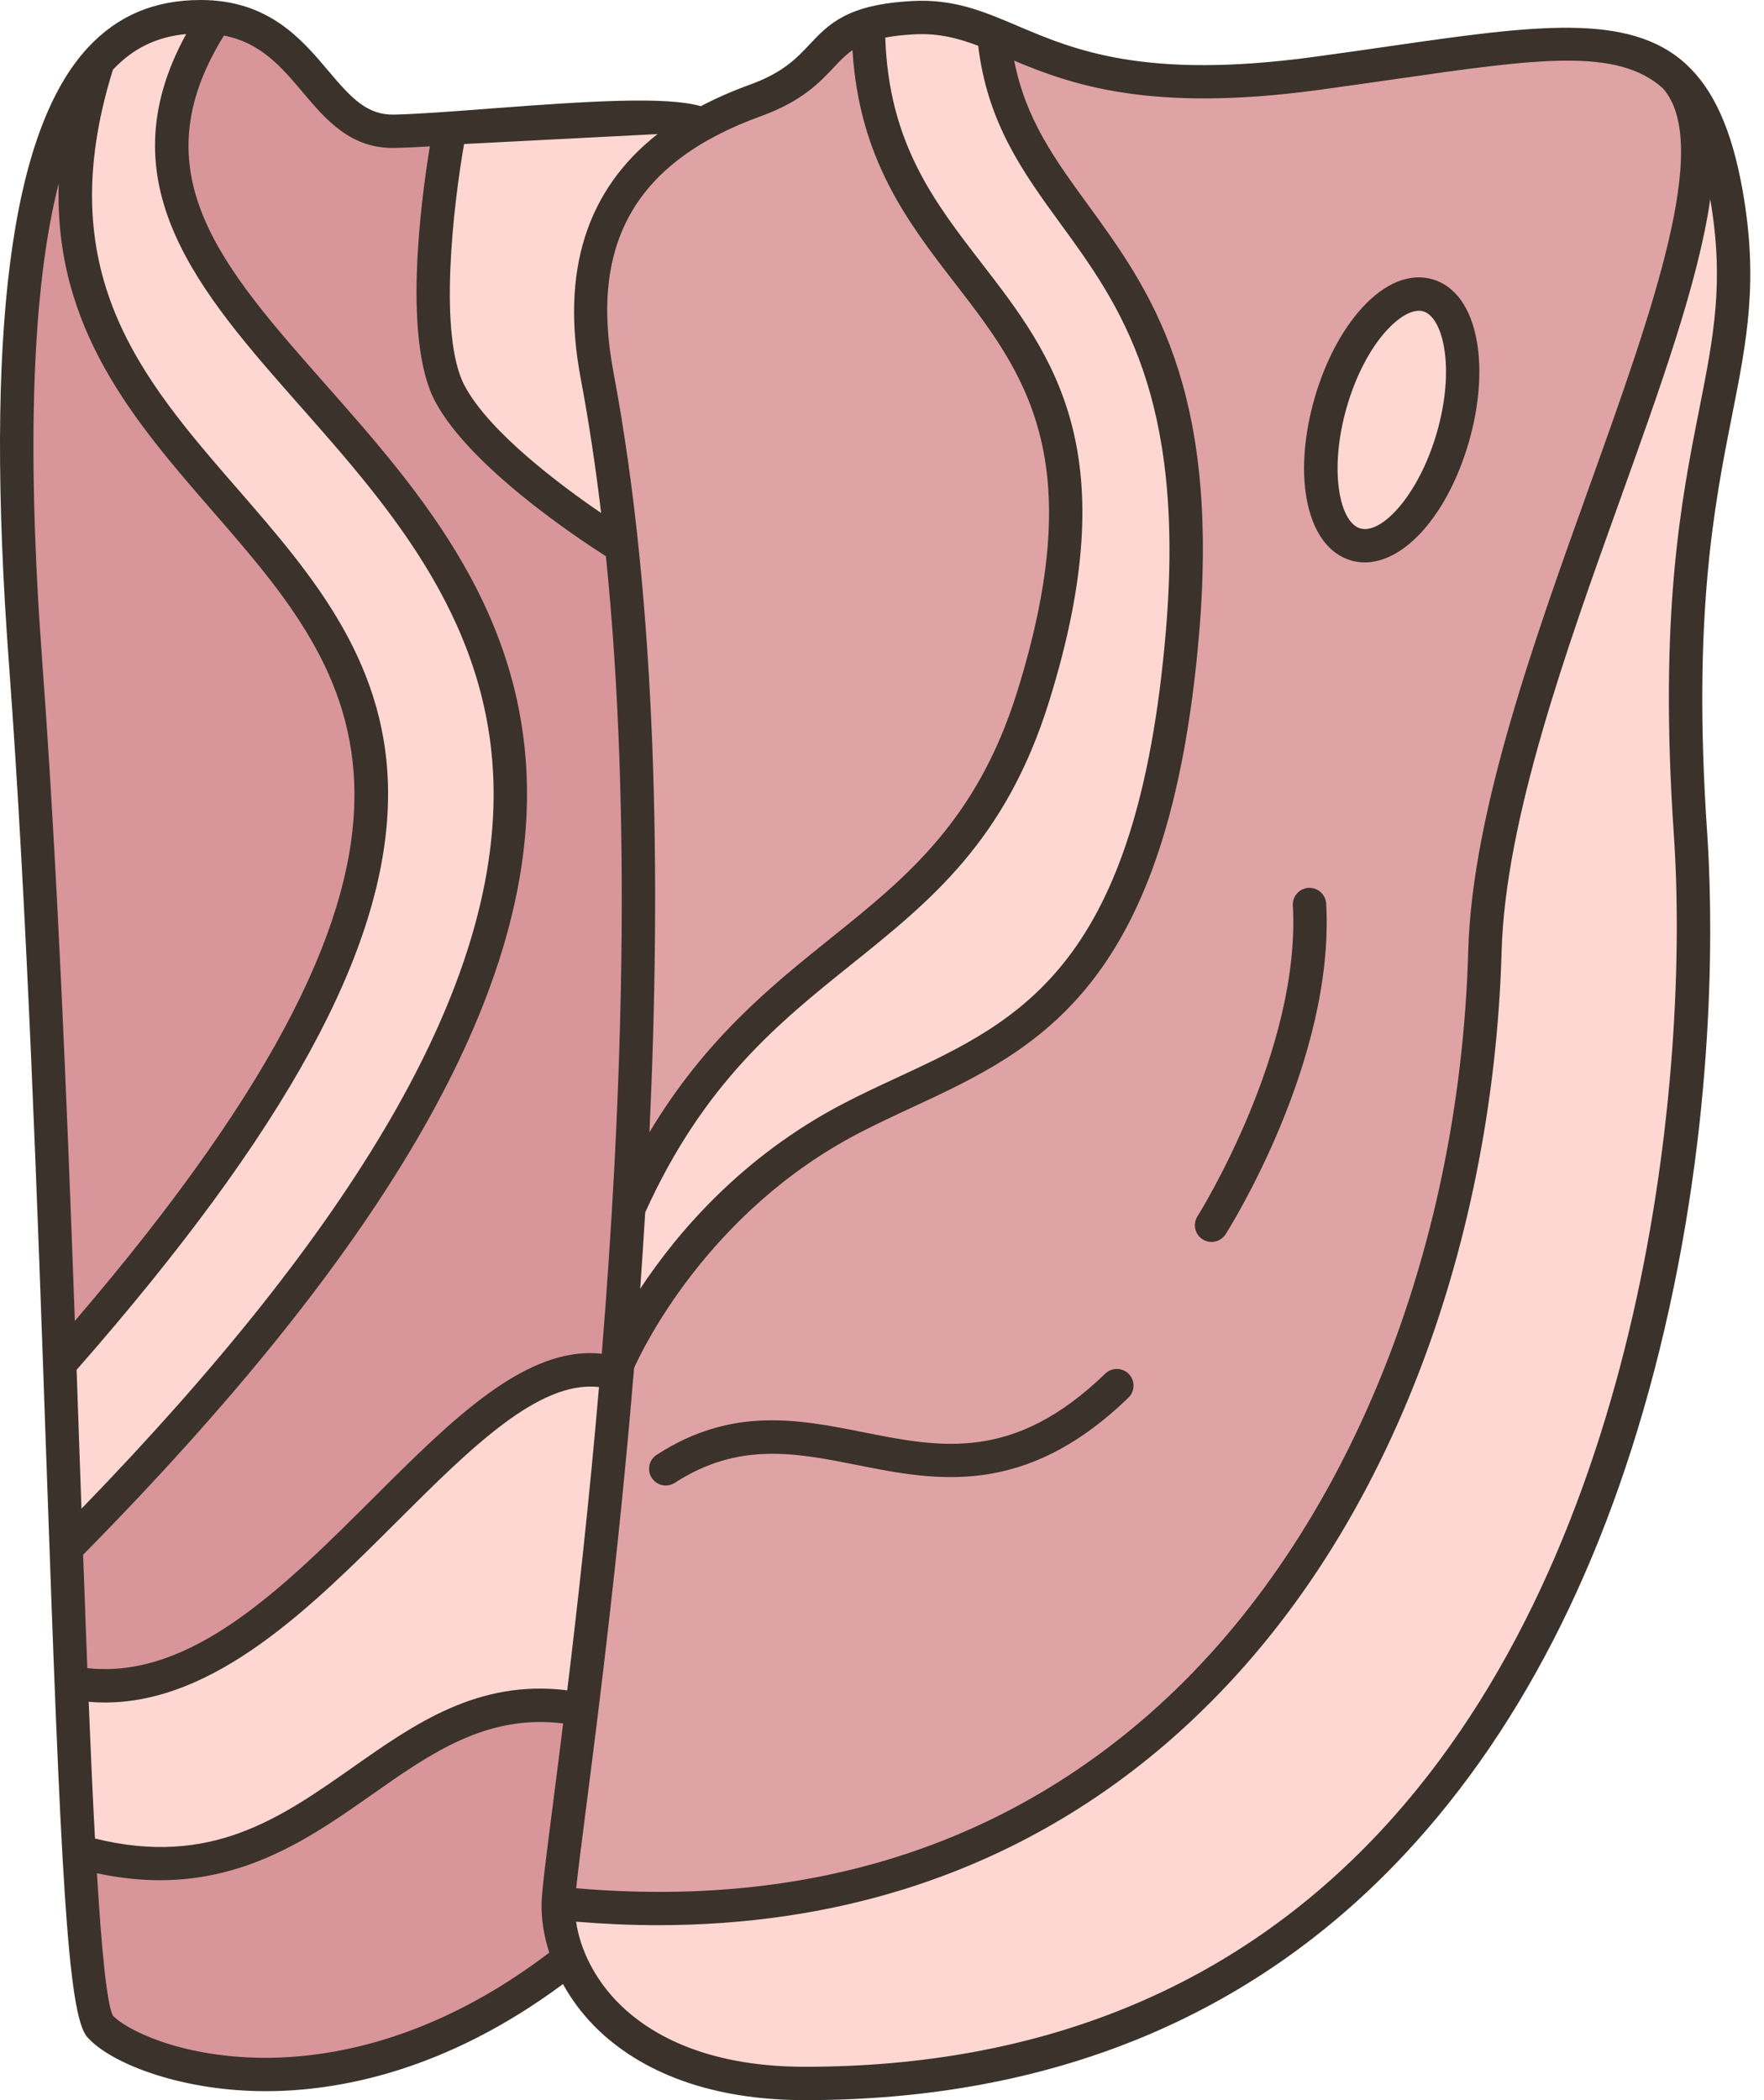
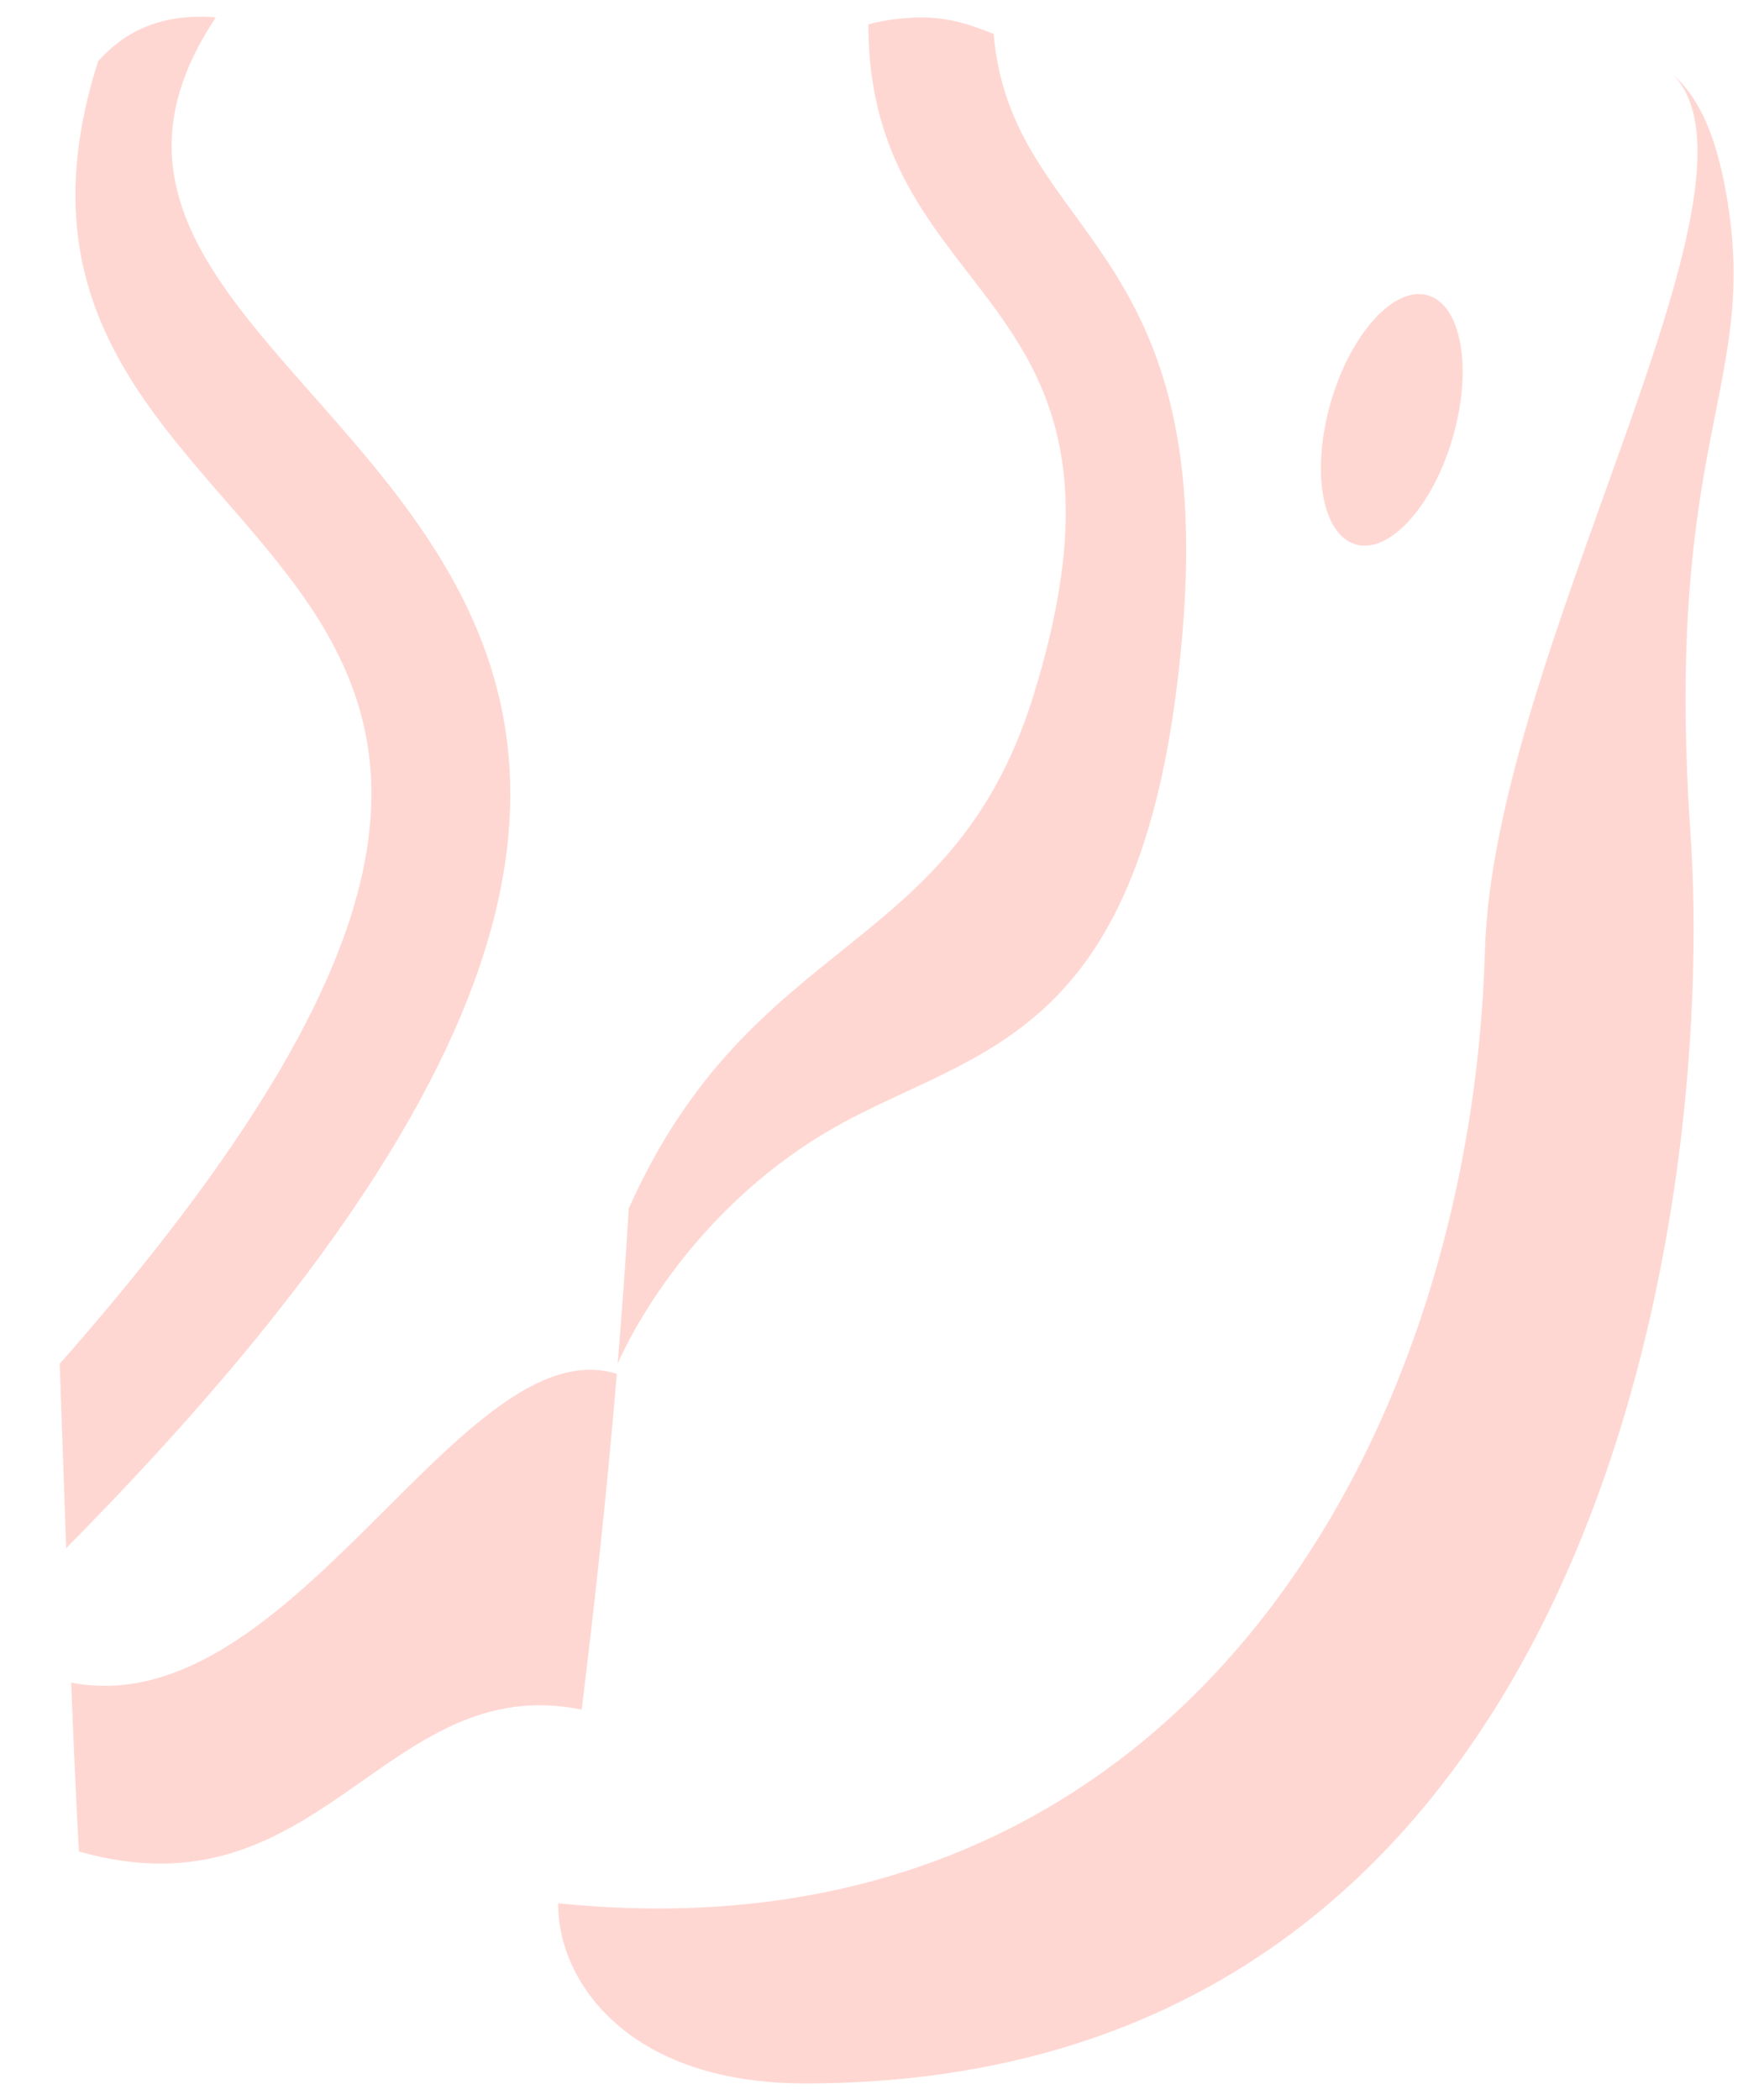
<svg xmlns="http://www.w3.org/2000/svg" width="63" height="75" viewBox="0 0 63 75" fill="none">
-   <path d="M16.072 4.582C15.317 4.635 14.638 4.675 14.098 4.687C11.395 4.748 11.163 0.979 7.706 0.624L3.501 2.192C1.3 4.662 -0.054 10.563 0.912 23.635C1.486 31.393 1.84 40.486 2.132 48.705L2.363 55.289C2.423 56.97 2.481 58.579 2.542 60.088L2.819 66.121C3.02 69.686 3.251 71.994 3.564 72.353C4.716 73.68 12.097 76.442 20.321 69.939L40.282 19.079C35.645 13.362 33.036 4.283 25.074 4.437C23.29 4.471 18.59 4.737 16.072 4.582Z" fill="#D8959A" />
-   <path d="M59.78 2.694C57.643 0.78 53.755 1.711 46.961 2.629C40.151 3.548 37.653 2.091 35.487 1.214L31.013 0.874C29.202 1.415 29.48 2.679 26.972 3.59C26.352 3.814 25.704 4.09 25.074 4.437C22.581 5.816 20.371 8.338 21.322 13.39C21.692 15.358 21.982 17.409 22.203 19.513C23.009 27.174 22.904 35.547 22.456 43.153L22.06 48.705C22.051 48.824 22.04 48.944 22.03 49.063C21.643 53.693 21.172 57.827 20.774 61.053C20.314 64.799 19.954 67.32 19.939 67.971C40.483 75.664 55.651 52.971 56.147 35.339C56.447 24.687 63.584 6.711 59.78 2.694Z" fill="#DFA3A5" />
  <path d="M50.995 10.547C52.199 10.895 52.596 13.17 51.885 15.626C51.172 18.084 49.62 19.792 48.417 19.443C47.215 19.095 46.816 16.82 47.528 14.364C48.24 11.907 49.793 10.198 50.995 10.547ZM22.03 49.063C21.643 53.693 21.172 57.827 20.774 61.053C13.731 59.629 11.482 68.587 2.819 66.121C2.72 64.382 2.63 62.344 2.542 60.088C10.445 61.629 16.473 47.334 22.03 49.063Z" fill="#FFD7D2" />
  <path d="M20.321 69.939C20.044 69.252 19.925 68.575 19.939 67.971C42.021 70.22 52.537 51.587 53.033 33.955C53.332 23.304 63.584 6.711 59.78 2.694C60.689 3.508 61.281 4.836 61.648 6.899C62.874 13.813 59.402 15.499 60.374 29.765C61.298 43.295 56.992 74.404 28.752 74.404C23.741 74.404 21.213 72.139 20.321 69.939ZM35.487 1.214C36.121 8.47 43.424 8.472 42.233 22.577C41.041 36.684 35.405 37.323 30.374 39.952C24.358 43.093 22.059 48.705 22.059 48.705C22.207 46.918 22.343 45.059 22.456 43.153C26.873 33.27 33.978 34.213 36.889 24.902C41.503 10.148 31.013 11.18 31.013 0.874C31.424 0.751 31.941 0.666 32.623 0.63C33.718 0.573 34.572 0.841 35.487 1.212V1.214ZM7.706 0.624C-2.275 15.612 39.885 17.377 2.363 55.289C2.288 53.193 2.213 50.983 2.132 48.705C29.334 17.812 -2.66 21.558 3.501 2.192C4.576 0.98 5.857 0.596 7.168 0.596C7.356 0.596 7.534 0.605 7.706 0.624Z" fill="#FFD7D2" />
-   <path d="M16.072 4.581C19.283 4.355 23.88 3.898 25.074 4.437C22.581 5.816 20.37 8.338 21.322 13.39C21.692 15.358 21.982 17.409 22.203 19.513C22.203 19.513 17.43 16.6 16.072 14.063C14.712 11.527 16.072 4.581 16.072 4.581Z" fill="#FFD7D2" />
-   <path d="M62.235 6.796C61.848 4.614 61.191 3.191 60.225 2.3C60.221 2.295 60.217 2.29 60.212 2.285L60.211 2.286C58.172 0.421 54.762 0.911 49.618 1.652C48.749 1.778 47.85 1.907 46.88 2.038C40.872 2.848 38.361 1.782 36.343 0.925C35.123 0.406 34.065 -0.042 32.591 0.036C30.256 0.158 29.599 0.858 28.902 1.598C28.441 2.089 27.963 2.596 26.769 3.029C26.143 3.256 25.563 3.511 25.03 3.792C23.784 3.437 21.083 3.605 17.483 3.879C16.174 3.979 14.938 4.073 14.085 4.093C13.109 4.114 12.555 3.512 11.724 2.528C10.774 1.401 9.592 0 7.167 0C5.52 0 4.202 0.556 3.14 1.7C0.368 4.685 -0.556 11.874 0.318 23.678C0.97 32.499 1.334 42.903 1.654 52.082C2.166 66.734 2.408 71.933 3.114 72.745C3.902 73.65 6.332 74.636 9.283 74.678C9.351 74.679 9.419 74.68 9.488 74.68C12.064 74.68 15.896 73.981 20.106 70.855C20.398 71.384 20.767 71.885 21.203 72.332C22.393 73.549 24.669 75 28.751 75C37.518 75 44.724 72.044 50.171 66.214C54.504 61.575 57.625 55.268 59.447 47.467C61.355 39.295 61.147 32.337 60.969 29.724C60.442 21.993 61.227 18.027 61.858 14.84C62.389 12.155 62.809 10.034 62.235 6.796ZM47.04 3.219C48.015 3.087 48.917 2.957 49.788 2.832C54.901 2.095 57.757 1.685 59.391 3.156C61.148 5.15 59.007 11.12 56.74 17.439C54.788 22.88 52.575 29.046 52.438 33.938C52.126 45.026 47.874 55.215 41.065 61.194C35.555 66.032 28.664 68.129 20.578 67.433C20.642 66.82 20.77 65.828 20.928 64.59C21.374 61.12 22.097 55.48 22.646 48.852C22.952 48.169 25.293 43.278 30.65 40.479C31.279 40.151 31.934 39.846 32.568 39.551C37.086 37.452 41.757 35.28 42.826 22.628C43.572 13.789 41.06 10.34 38.844 7.297C37.666 5.679 36.629 4.252 36.222 2.167C38.235 3.012 41.056 4.026 47.04 3.219ZM32.654 1.226C33.507 1.18 34.202 1.358 34.935 1.635C35.27 4.405 36.538 6.154 37.881 7.998C39.975 10.873 42.347 14.131 41.639 22.527C40.628 34.491 36.469 36.424 32.066 38.471C31.42 38.771 30.752 39.081 30.098 39.423C26.469 41.319 24.163 44.055 22.864 46.025C22.928 45.129 22.988 44.22 23.043 43.299C25.134 38.676 27.818 36.519 30.416 34.434C33.243 32.164 35.913 30.021 37.458 25.081C40.256 16.131 37.612 12.708 35.056 9.397C33.353 7.191 31.741 5.102 31.617 1.342C31.906 1.287 32.243 1.247 32.654 1.226ZM27.175 4.149C28.637 3.619 29.266 2.951 29.771 2.414C29.991 2.179 30.189 1.969 30.446 1.792C30.684 5.682 32.425 7.939 34.113 10.125C36.592 13.336 38.934 16.368 36.321 24.725C34.884 29.319 32.351 31.352 29.67 33.505C27.547 35.209 25.193 37.1 23.195 40.434C23.612 31.421 23.475 21.609 21.907 13.28C21.04 8.668 22.713 5.767 27.175 4.149ZM16.574 5.143C19.226 5.007 21.444 4.893 23.485 4.788C20.946 6.779 20.021 9.696 20.737 13.501C21.03 15.059 21.272 16.672 21.469 18.321C20.023 17.333 17.486 15.443 16.597 13.782C15.638 11.992 16.196 7.301 16.574 5.143ZM1.506 23.59C0.943 15.976 1.144 10.274 2.099 6.541C1.924 11.728 4.801 15.04 7.603 18.265C12.739 24.175 17.593 29.766 2.673 47.173C2.389 39.292 2.047 30.904 1.506 23.59ZM2.845 52.04C2.809 51.014 2.773 49.973 2.736 48.92C10.22 40.386 13.757 33.92 13.858 28.586C13.95 23.752 11.181 20.565 8.503 17.483C5.043 13.502 1.776 9.738 4.032 2.491C4.751 1.726 5.592 1.314 6.65 1.216C3.711 6.564 7.121 10.427 10.721 14.503C13.983 18.197 17.68 22.383 17.629 28.489C17.571 35.41 12.754 43.725 2.909 53.88C2.888 53.267 2.867 52.653 2.845 52.04ZM2.968 55.523C13.571 44.769 18.759 35.927 18.821 28.498C18.876 21.937 15.018 17.569 11.614 13.715C7.9 9.509 4.951 6.168 7.998 1.27C9.316 1.526 10.048 2.389 10.813 3.296C11.653 4.291 12.527 5.317 14.111 5.284C14.471 5.276 14.892 5.255 15.352 5.227C15.037 7.144 14.368 12.145 15.546 14.345C16.796 16.678 20.612 19.21 21.64 19.864C22.594 29.216 22.202 39.608 21.492 48.346C18.798 48.046 16.15 50.686 13.36 53.47C10.146 56.676 6.828 59.987 3.118 59.571C3.067 58.259 3.017 56.9 2.968 55.523ZM19.747 64.438C19.501 66.35 19.353 67.504 19.343 67.959C19.329 68.542 19.426 69.143 19.617 69.733C15.471 72.889 11.729 73.521 9.3 73.487C6.342 73.444 4.467 72.451 4.032 71.983C3.813 71.552 3.628 69.644 3.462 66.897C4.262 67.069 5.01 67.146 5.714 67.146C8.93 67.146 11.223 65.537 13.3 64.078C15.397 62.605 17.386 61.209 20.113 61.547C19.979 62.627 19.855 63.597 19.747 64.438ZM12.616 63.103C9.998 64.941 7.521 66.68 3.392 65.657C3.313 64.187 3.238 62.534 3.166 60.774C3.36 60.791 3.553 60.8 3.744 60.8C7.701 60.8 11.136 57.372 14.202 54.313C16.79 51.731 19.245 49.285 21.393 49.535C21.039 53.654 20.623 57.363 20.259 60.365C17.082 59.967 14.813 61.559 12.616 63.103ZM60.689 14.609C60.044 17.865 59.242 21.917 59.78 29.806C60.355 38.243 58.796 55.235 49.3 65.4C44.088 70.98 37.174 73.809 28.751 73.809C25.083 73.809 23.085 72.552 22.055 71.499C21.248 70.673 20.721 69.636 20.575 68.627C21.562 68.709 22.536 68.752 23.494 68.752C26.607 68.752 29.56 68.32 32.31 67.461C35.836 66.36 39.046 64.552 41.852 62.089C45.537 58.853 48.451 54.593 50.513 49.426C52.4 44.7 53.477 39.356 53.629 33.971C53.761 29.27 55.939 23.198 57.861 17.842C59.321 13.774 60.663 10.03 61.08 7.116C61.585 10.069 61.209 11.98 60.689 14.609Z" fill="#3A322B" />
-   <path d="M48.252 20.016C48.413 20.063 48.577 20.085 48.742 20.085C50.181 20.085 51.713 18.36 52.457 15.792C52.826 14.518 52.929 13.24 52.745 12.193C52.536 10.997 51.974 10.209 51.162 9.974C50.35 9.739 49.453 10.104 48.637 11.002C47.922 11.789 47.325 12.924 46.956 14.198C46.127 17.06 46.684 19.561 48.252 20.016ZM48.101 14.53C48.42 13.427 48.924 12.459 49.519 11.804C49.931 11.351 50.35 11.098 50.676 11.098C50.73 11.098 50.782 11.105 50.83 11.119C51.172 11.218 51.449 11.696 51.572 12.398C51.724 13.27 51.632 14.358 51.313 15.46C50.67 17.679 49.344 19.092 48.583 18.872C47.825 18.652 47.458 16.748 48.101 14.53ZM39.473 49.055C36.206 52.217 33.601 51.699 30.844 51.15C28.529 50.69 26.136 50.214 23.453 51.955C23.176 52.134 23.098 52.503 23.277 52.779C23.391 52.955 23.582 53.05 23.777 53.05C23.888 53.05 24.001 53.019 24.101 52.954C26.379 51.477 28.435 51.886 30.611 52.319C33.412 52.876 36.586 53.507 40.302 49.912C40.538 49.683 40.544 49.306 40.316 49.069C40.087 48.833 39.71 48.827 39.473 49.055ZM42.951 44.26C43.05 44.322 43.16 44.352 43.27 44.352C43.467 44.352 43.659 44.254 43.773 44.076C43.932 43.824 47.677 37.854 47.363 32.269C47.344 31.94 47.059 31.689 46.734 31.707C46.406 31.726 46.154 32.007 46.173 32.336C46.466 37.534 42.804 43.379 42.767 43.437C42.591 43.715 42.673 44.083 42.951 44.26Z" fill="#3A322B" />
</svg>